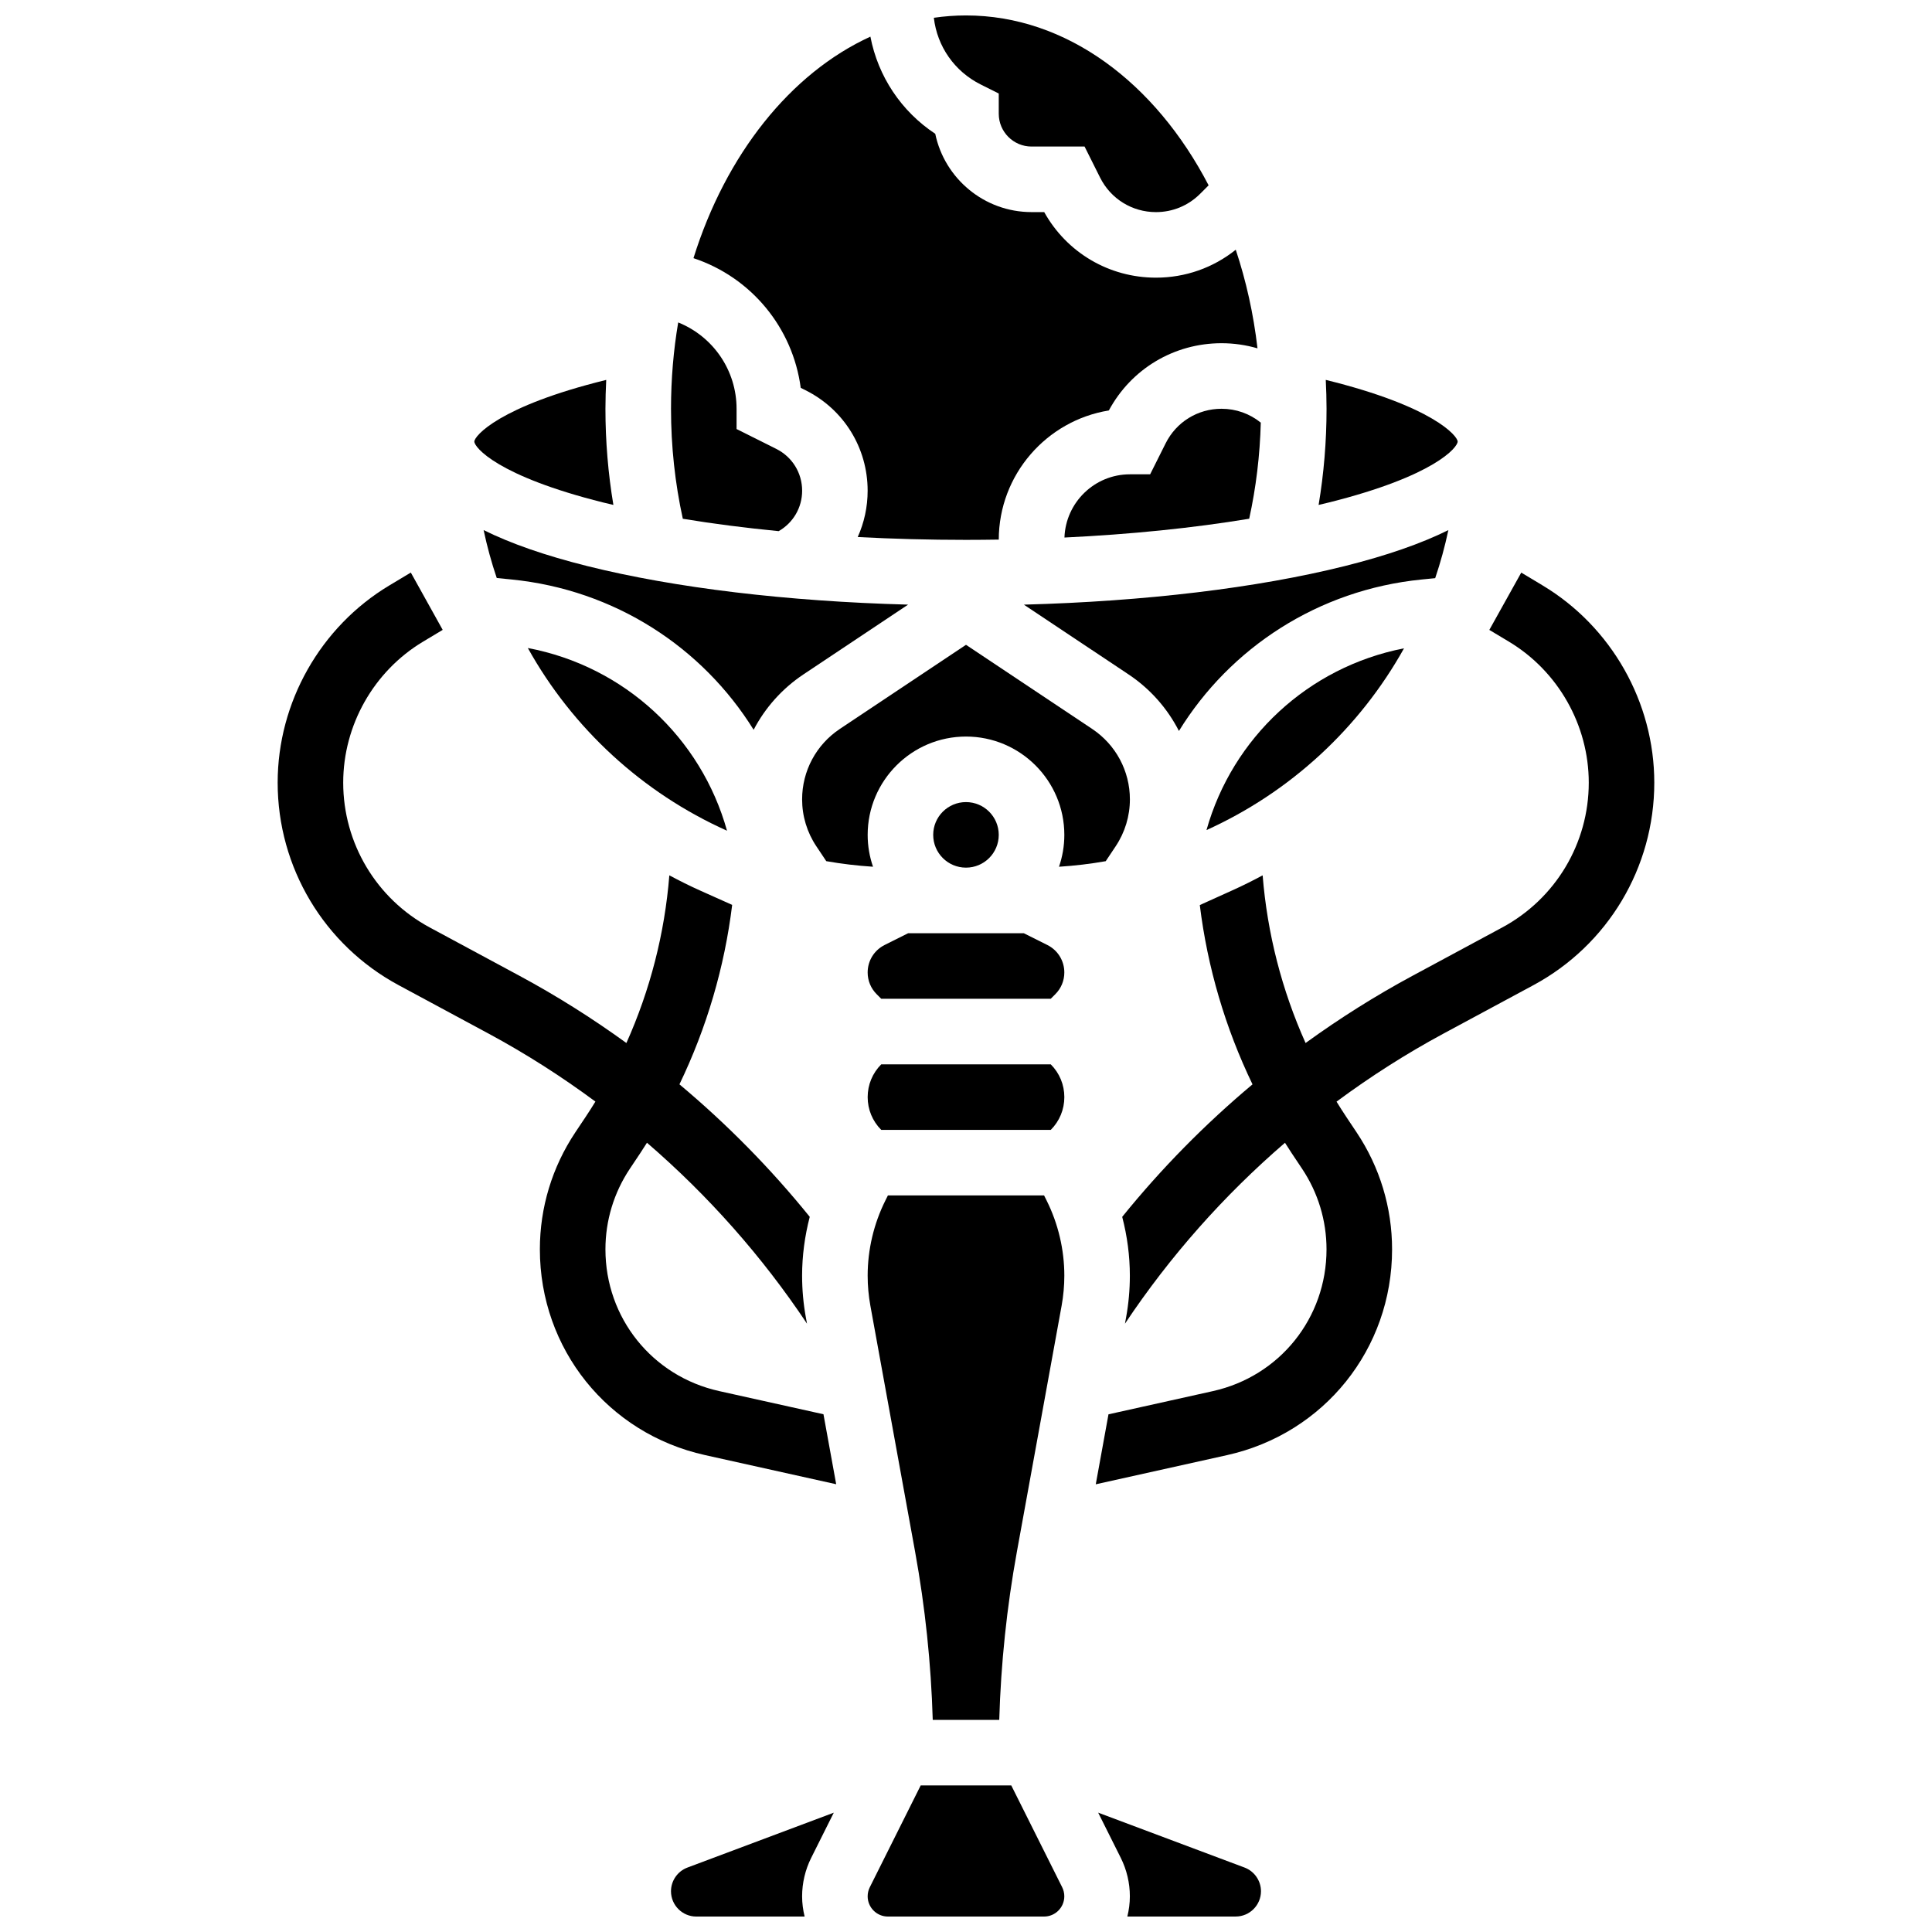
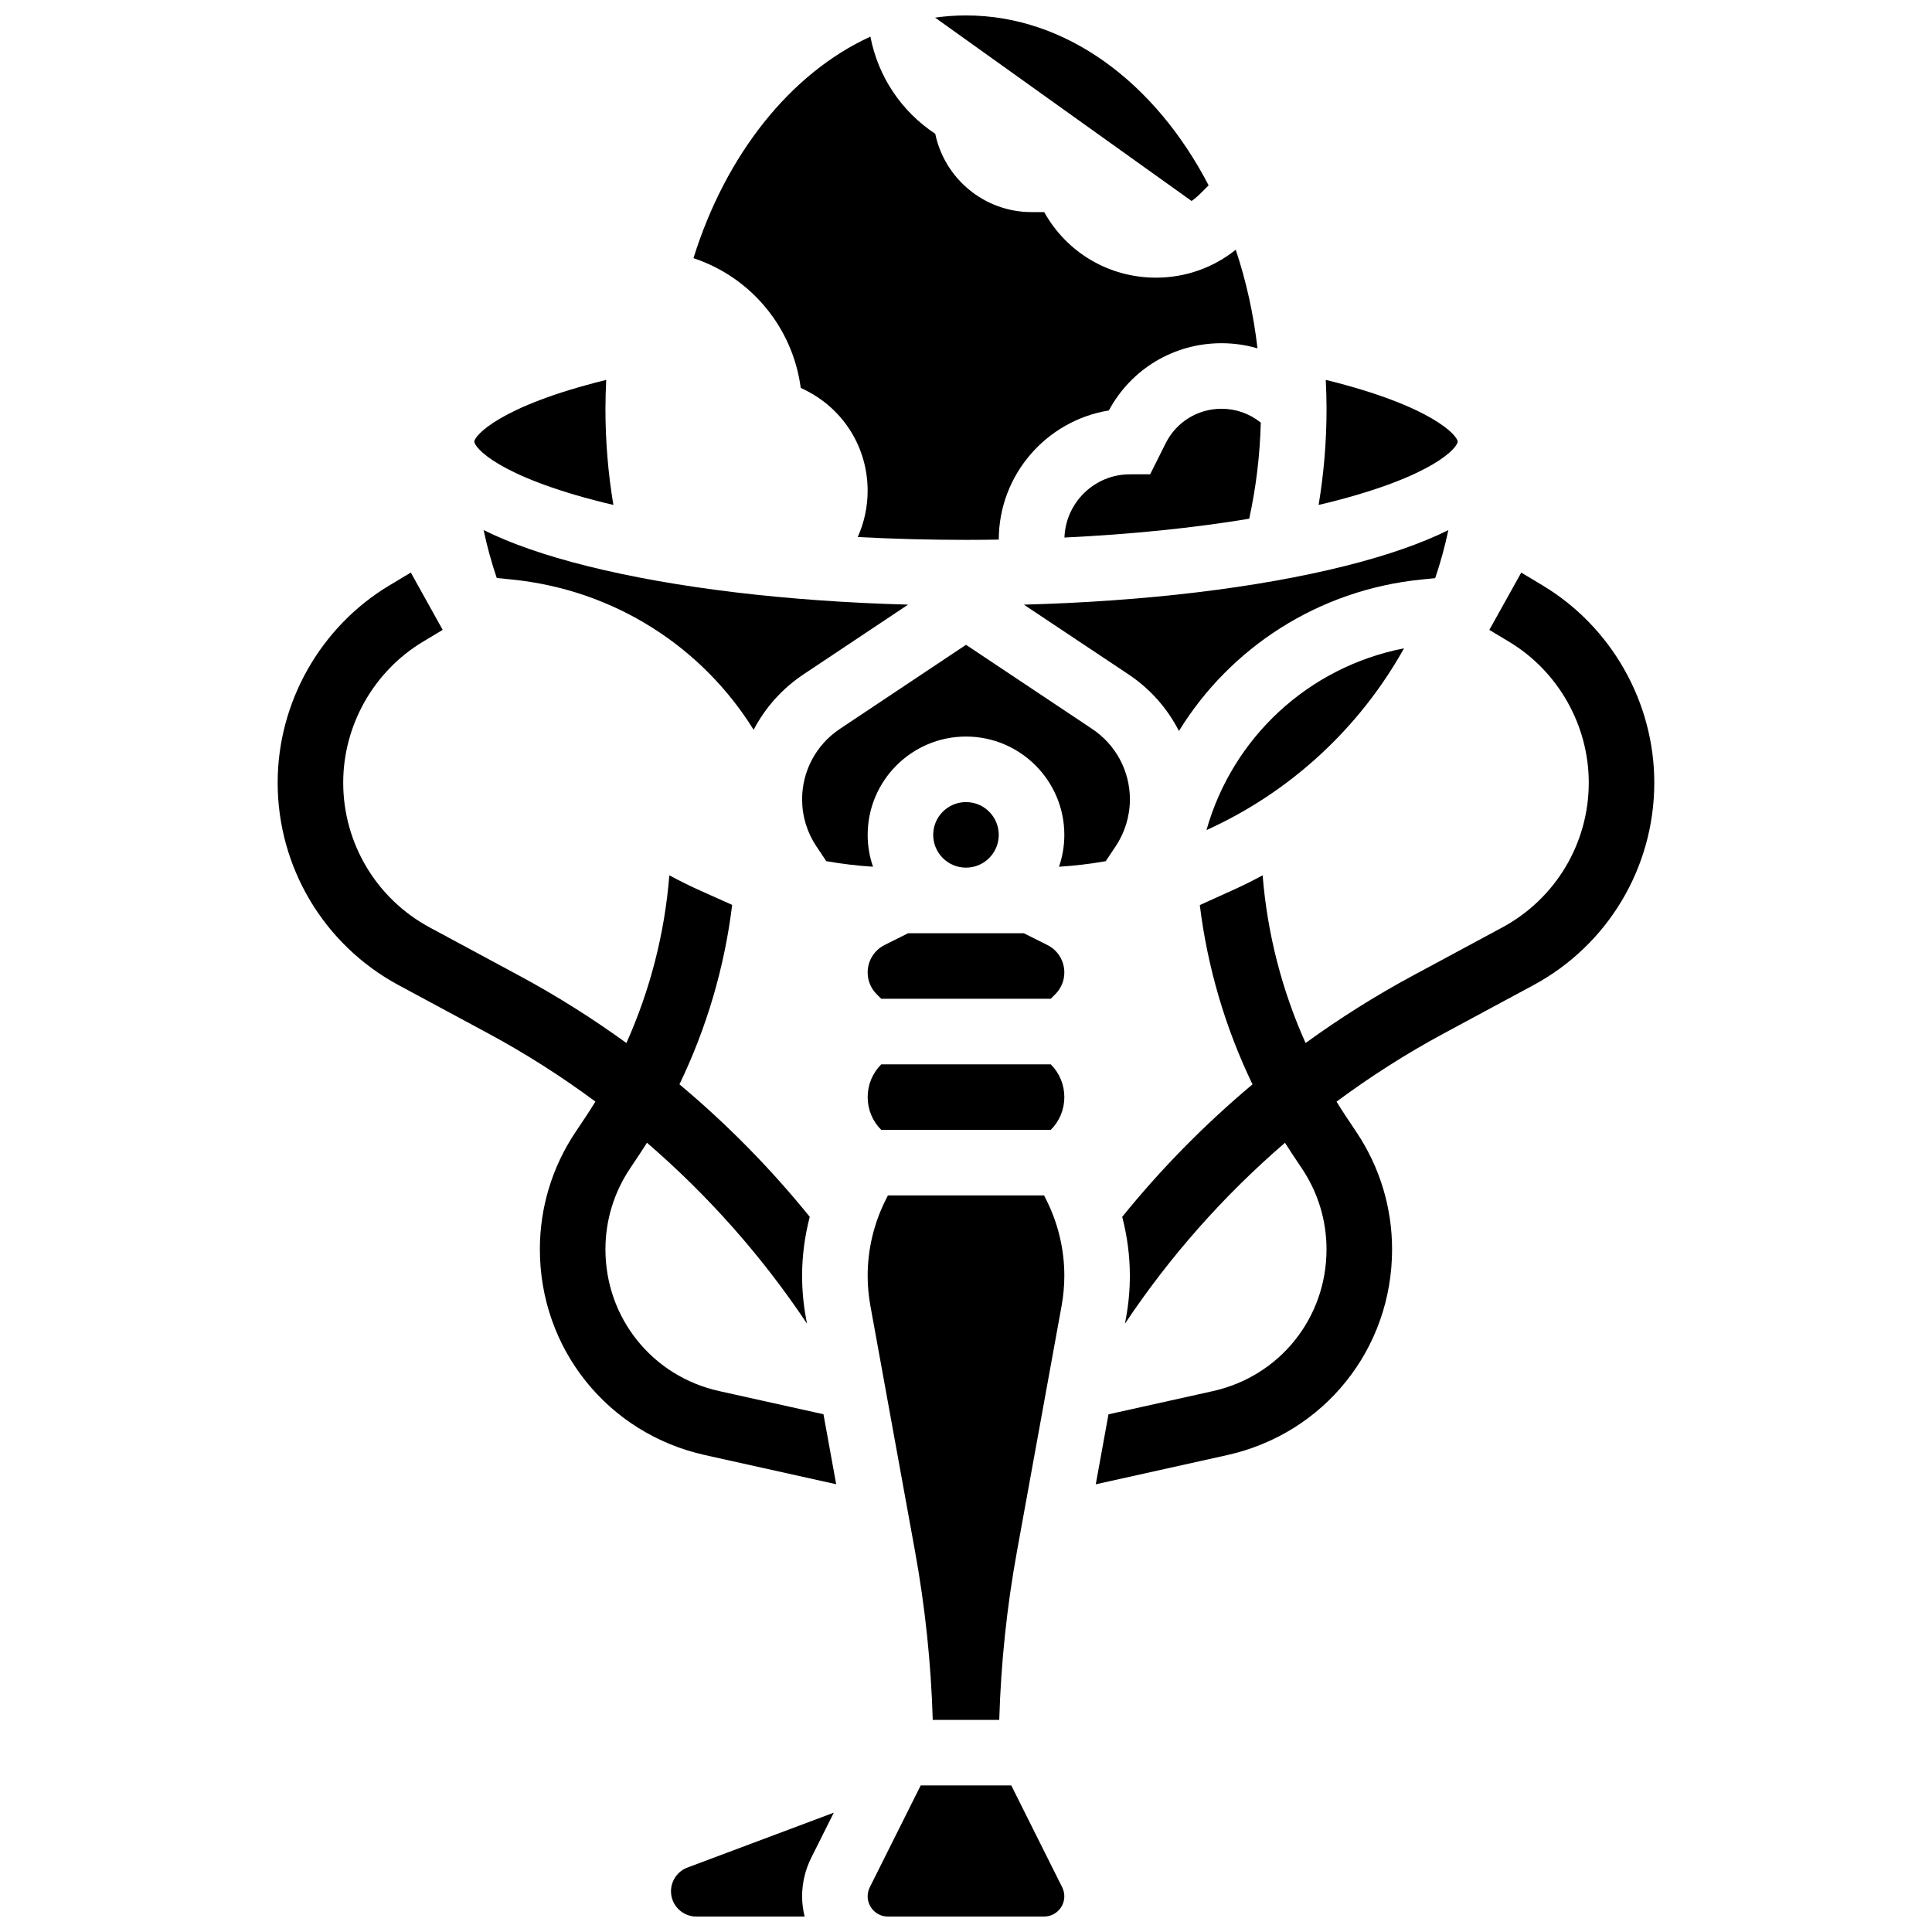
<svg xmlns="http://www.w3.org/2000/svg" width="800px" height="800px" version="1.1" viewBox="144 144 512 512">
  <defs>
    <clipPath id="d">
-       <path d="m391 148.09h74v52.906h-74z" />
+       <path d="m391 148.09h74v52.906z" />
    </clipPath>
    <clipPath id="c">
-       <path d="m435 624h44v27.902h-44z" />
-     </clipPath>
+       </clipPath>
    <clipPath id="b">
      <path d="m321 624h44v27.902h-44z" />
    </clipPath>
    <clipPath id="a">
      <path d="m373 617h54v34.902h-54z" />
    </clipPath>
  </defs>
  <path d="m334.58 512.65c-17.742-3.941-30.133-19.391-30.133-37.562 0-7.621 2.234-15.004 6.461-21.344l2.734-4.098c0.617-0.93 1.215-1.867 1.812-2.809 16.199 13.961 30.512 30.098 42.406 47.941l-0.297-1.633c-0.664-3.644-1-7.375-1-11.082 0-5.254 0.707-10.5 2.027-15.59-10.344-12.797-21.926-24.559-34.531-35.113 7.215-14.965 11.945-31.023 13.973-47.555l-8.473-3.793c-2.781-1.242-5.5-2.606-8.18-4.039-1.227 15.398-5.094 30.418-11.379 44.434-9.035-6.547-18.504-12.52-28.355-17.824l-23.777-12.805c-14.133-7.613-22.914-22.312-22.914-38.367 0-15.219 8.105-29.535 21.156-37.363l5.207-3.125-8.449-15.191-5.695 3.418c-18.254 10.953-29.59 30.977-29.59 52.262 0 22.453 12.281 43.016 32.051 53.664l23.777 12.805c9.895 5.328 19.371 11.383 28.379 18.051-0.844 1.371-1.707 2.731-2.602 4.074l-2.734 4.098c-6.137 9.207-9.383 19.922-9.383 30.98 0 26.379 17.984 48.801 43.738 54.523l34.789 7.731-3.371-18.547z" />
  <path d="m552.82 299.15-5.672-3.402-8.461 15.184 5.195 3.117c13.051 7.828 21.156 22.145 21.156 37.363 0 16.055-8.781 30.754-22.914 38.367l-23.777 12.805c-9.852 5.305-19.316 11.273-28.355 17.824-6.285-14.016-10.148-29.035-11.379-44.434-2.535 1.359-5.102 2.652-7.727 3.84l-8.926 4.035c2.031 16.516 6.758 32.562 13.969 47.516-12.602 10.555-24.184 22.32-34.531 35.113 1.324 5.09 2.027 10.336 2.027 15.59 0 3.707-0.336 7.434-1 11.082l-0.297 1.633c11.895-17.844 26.207-33.98 42.406-47.938 0.598 0.941 1.195 1.879 1.812 2.809l2.734 4.098c4.227 6.344 6.461 13.723 6.461 21.344 0 18.176-12.391 33.621-30.133 37.566l-27.648 6.144-3.371 18.547 34.789-7.731c25.754-5.723 43.738-28.145 43.738-54.523 0-11.062-3.242-21.777-9.383-30.984l-2.734-4.098c-0.895-1.344-1.758-2.703-2.602-4.074 9.008-6.672 18.484-12.723 28.379-18.051l23.777-12.805c19.77-10.645 32.051-31.207 32.051-53.664 0.008-21.297-11.332-41.32-29.586-52.273z" />
  <path d="m408.68 365.25c0 4.797-3.887 8.684-8.684 8.684-4.801 0-8.688-3.887-8.688-8.684s3.887-8.688 8.688-8.688c4.797 0 8.684 3.891 8.684 8.688" />
-   <path d="m350.36 284.76c3.84-2.211 6.215-6.234 6.215-10.711 0-4.727-2.625-8.973-6.856-11.086l-10.52-5.262v-5.367c0-10.199-6.219-19.168-15.469-22.883-1.246 7.363-1.906 15.02-1.906 22.883 0 9.938 1.059 19.711 3.129 29.145 7.996 1.32 16.512 2.414 25.406 3.281z" />
-   <path d="m283.88 315.73c11.855 21.309 30.402 38.402 52.785 48.418-6.875-24.66-27.137-43.566-52.785-48.418z" />
  <path d="m356.91 322.73 27.746-18.496c-32.035-0.863-61.797-4.414-85.039-10.223-11.098-2.773-20.246-5.957-27.453-9.531 0.918 4.328 2.078 8.57 3.481 12.699l3.957 0.395c27.285 2.731 50.523 17.941 64.121 39.828 3.043-5.828 7.531-10.898 13.188-14.672z" />
  <path d="m303.83 277.16c0.891 0.223 1.812 0.434 2.723 0.648-1.395-8.332-2.106-16.852-2.106-25.473 0-2.566 0.086-5.117 0.207-7.656-28.531 7.008-34.953 14.91-34.953 16.34 0 1.512 6.074 9.129 34.129 16.141z" />
  <path d="m356.2 246.78 1.281 0.641c10.148 5.074 16.453 15.277 16.453 26.625 0 4.332-0.926 8.496-2.629 12.273 9.324 0.492 18.922 0.754 28.691 0.754 2.914 0 5.809-0.031 8.688-0.074 0.035-17.227 12.676-31.555 29.172-34.223 5.93-11.02 17.277-17.82 29.859-17.82 3.273 0 6.477 0.469 9.535 1.359-1.062-9.156-3.027-17.922-5.762-26.133-5.988 4.793-13.367 7.402-21.145 7.402-12.41 0-23.621-6.617-29.617-17.371l-3.359-0.004c-12.551 0-23.055-8.918-25.516-20.75-9.023-5.965-15.164-15.219-17.188-25.75-21.207 9.711-38.324 31.262-46.887 58.707 15.344 5.09 26.324 18.473 28.422 34.363z" />
  <path d="m437.03 372.22 2.637-3.953c2.461-3.695 3.766-7.992 3.766-12.434 0-7.512-3.731-14.48-9.98-18.648l-33.453-22.301-33.453 22.301c-6.25 4.168-9.98 11.137-9.98 18.648 0 4.438 1.301 8.738 3.766 12.43l2.637 3.953c4.059 0.715 8.191 1.207 12.387 1.477-0.914-2.648-1.418-5.488-1.418-8.441 0-14.371 11.691-26.059 26.059-26.059 14.367 0 26.059 11.691 26.059 26.059 0 2.957-0.5 5.793-1.414 8.445 4.199-0.27 8.332-0.762 12.391-1.477z" />
  <g clip-path="url(#d)">
    <path d="m403.88 166.38 4.801 2.402v5.367c0 4.789 3.898 8.688 8.688 8.688h14.055l4.109 8.219c2.824 5.648 8.496 9.156 14.809 9.156 4.422 0 8.582-1.723 11.707-4.852l2.246-2.246c-14.121-27.18-37.676-45.023-64.297-45.023-2.879 0-5.723 0.215-8.52 0.621 0.879 7.574 5.457 14.195 12.402 17.668z" />
  </g>
  <path d="m452.91 261.48-4.113 8.219h-5.367c-9.371 0-17.012 7.461-17.34 16.754 17.547-0.84 34.129-2.527 48.961-4.984 1.812-8.266 2.844-16.793 3.07-25.465-2.938-2.379-6.566-3.676-10.398-3.676-6.316 0-11.992 3.504-14.812 9.152z" />
  <g clip-path="url(#c)">
-     <path d="m473.82 638.92-38.793-14.547 5.996 11.992c1.57 3.141 2.402 6.656 2.402 10.168 0 1.852-0.246 3.644-0.668 5.367h28.707c3.695 0 6.707-3.008 6.707-6.707 0-2.773-1.75-5.297-4.352-6.273z" />
-   </g>
+     </g>
  <path d="m516.08 315.81c-25.395 4.957-45.461 23.723-52.348 48.168 22.184-10.023 40.562-27.02 52.348-48.168z" />
  <g clip-path="url(#b)">
    <path d="m321.82 645.2c0 3.695 3.008 6.707 6.707 6.707h28.707c-0.422-1.727-0.668-3.516-0.668-5.367 0-3.512 0.832-7.027 2.398-10.168l5.996-11.992-38.793 14.547c-2.598 0.969-4.348 3.492-4.348 6.273z" />
  </g>
  <path d="m421.55 394.43-6.234-3.117h-30.645l-6.234 3.117c-2.777 1.391-4.5 4.18-4.5 7.285 0 2.176 0.848 4.219 2.387 5.758l1.211 1.211h44.922l1.211-1.211c1.539-1.539 2.387-3.582 2.387-5.758 0-3.106-1.727-5.898-4.504-7.285z" />
  <path d="m496.17 277.16c28.055-7.012 34.125-14.629 34.125-16.141 0-1.434-6.422-9.332-34.953-16.344 0.125 2.543 0.207 5.09 0.207 7.66 0 8.621-0.711 17.145-2.102 25.477 0.91-0.219 1.832-0.43 2.723-0.652z" />
  <path d="m524.34 297.22c1.406-4.141 2.57-8.395 3.492-12.738-7.207 3.574-16.359 6.758-27.453 9.531-23.246 5.812-53.004 9.363-85.039 10.223l27.746 18.496c5.758 3.836 10.297 9.023 13.344 14.98 13.574-22.055 36.914-37.398 64.312-40.137z" />
  <path d="m377.54 426.06c-2.32 2.32-3.598 5.406-3.598 8.688s1.277 6.367 3.598 8.688h44.922c2.32-2.32 3.598-5.406 3.598-8.688s-1.277-6.367-3.598-8.688z" />
  <g clip-path="url(#a)">
    <path d="m412 617.16h-24.008l-13.488 26.977c-0.371 0.742-0.566 1.57-0.566 2.402 0 2.961 2.41 5.367 5.367 5.367h41.379c2.961 0 5.367-2.41 5.367-5.367 0-0.828-0.195-1.66-0.566-2.402z" />
  </g>
  <path d="m420.69 460.8h-41.383l-0.664 1.328c-3.078 6.156-4.703 13.047-4.703 19.93 0 2.668 0.242 5.348 0.719 7.973l11.852 65.188c2.668 14.676 4.234 29.629 4.676 44.566h17.625c0.438-14.938 2.004-29.891 4.676-44.566l11.852-65.188c0.477-2.625 0.719-5.305 0.719-7.973 0-6.883-1.625-13.773-4.703-19.93z" />
</svg>